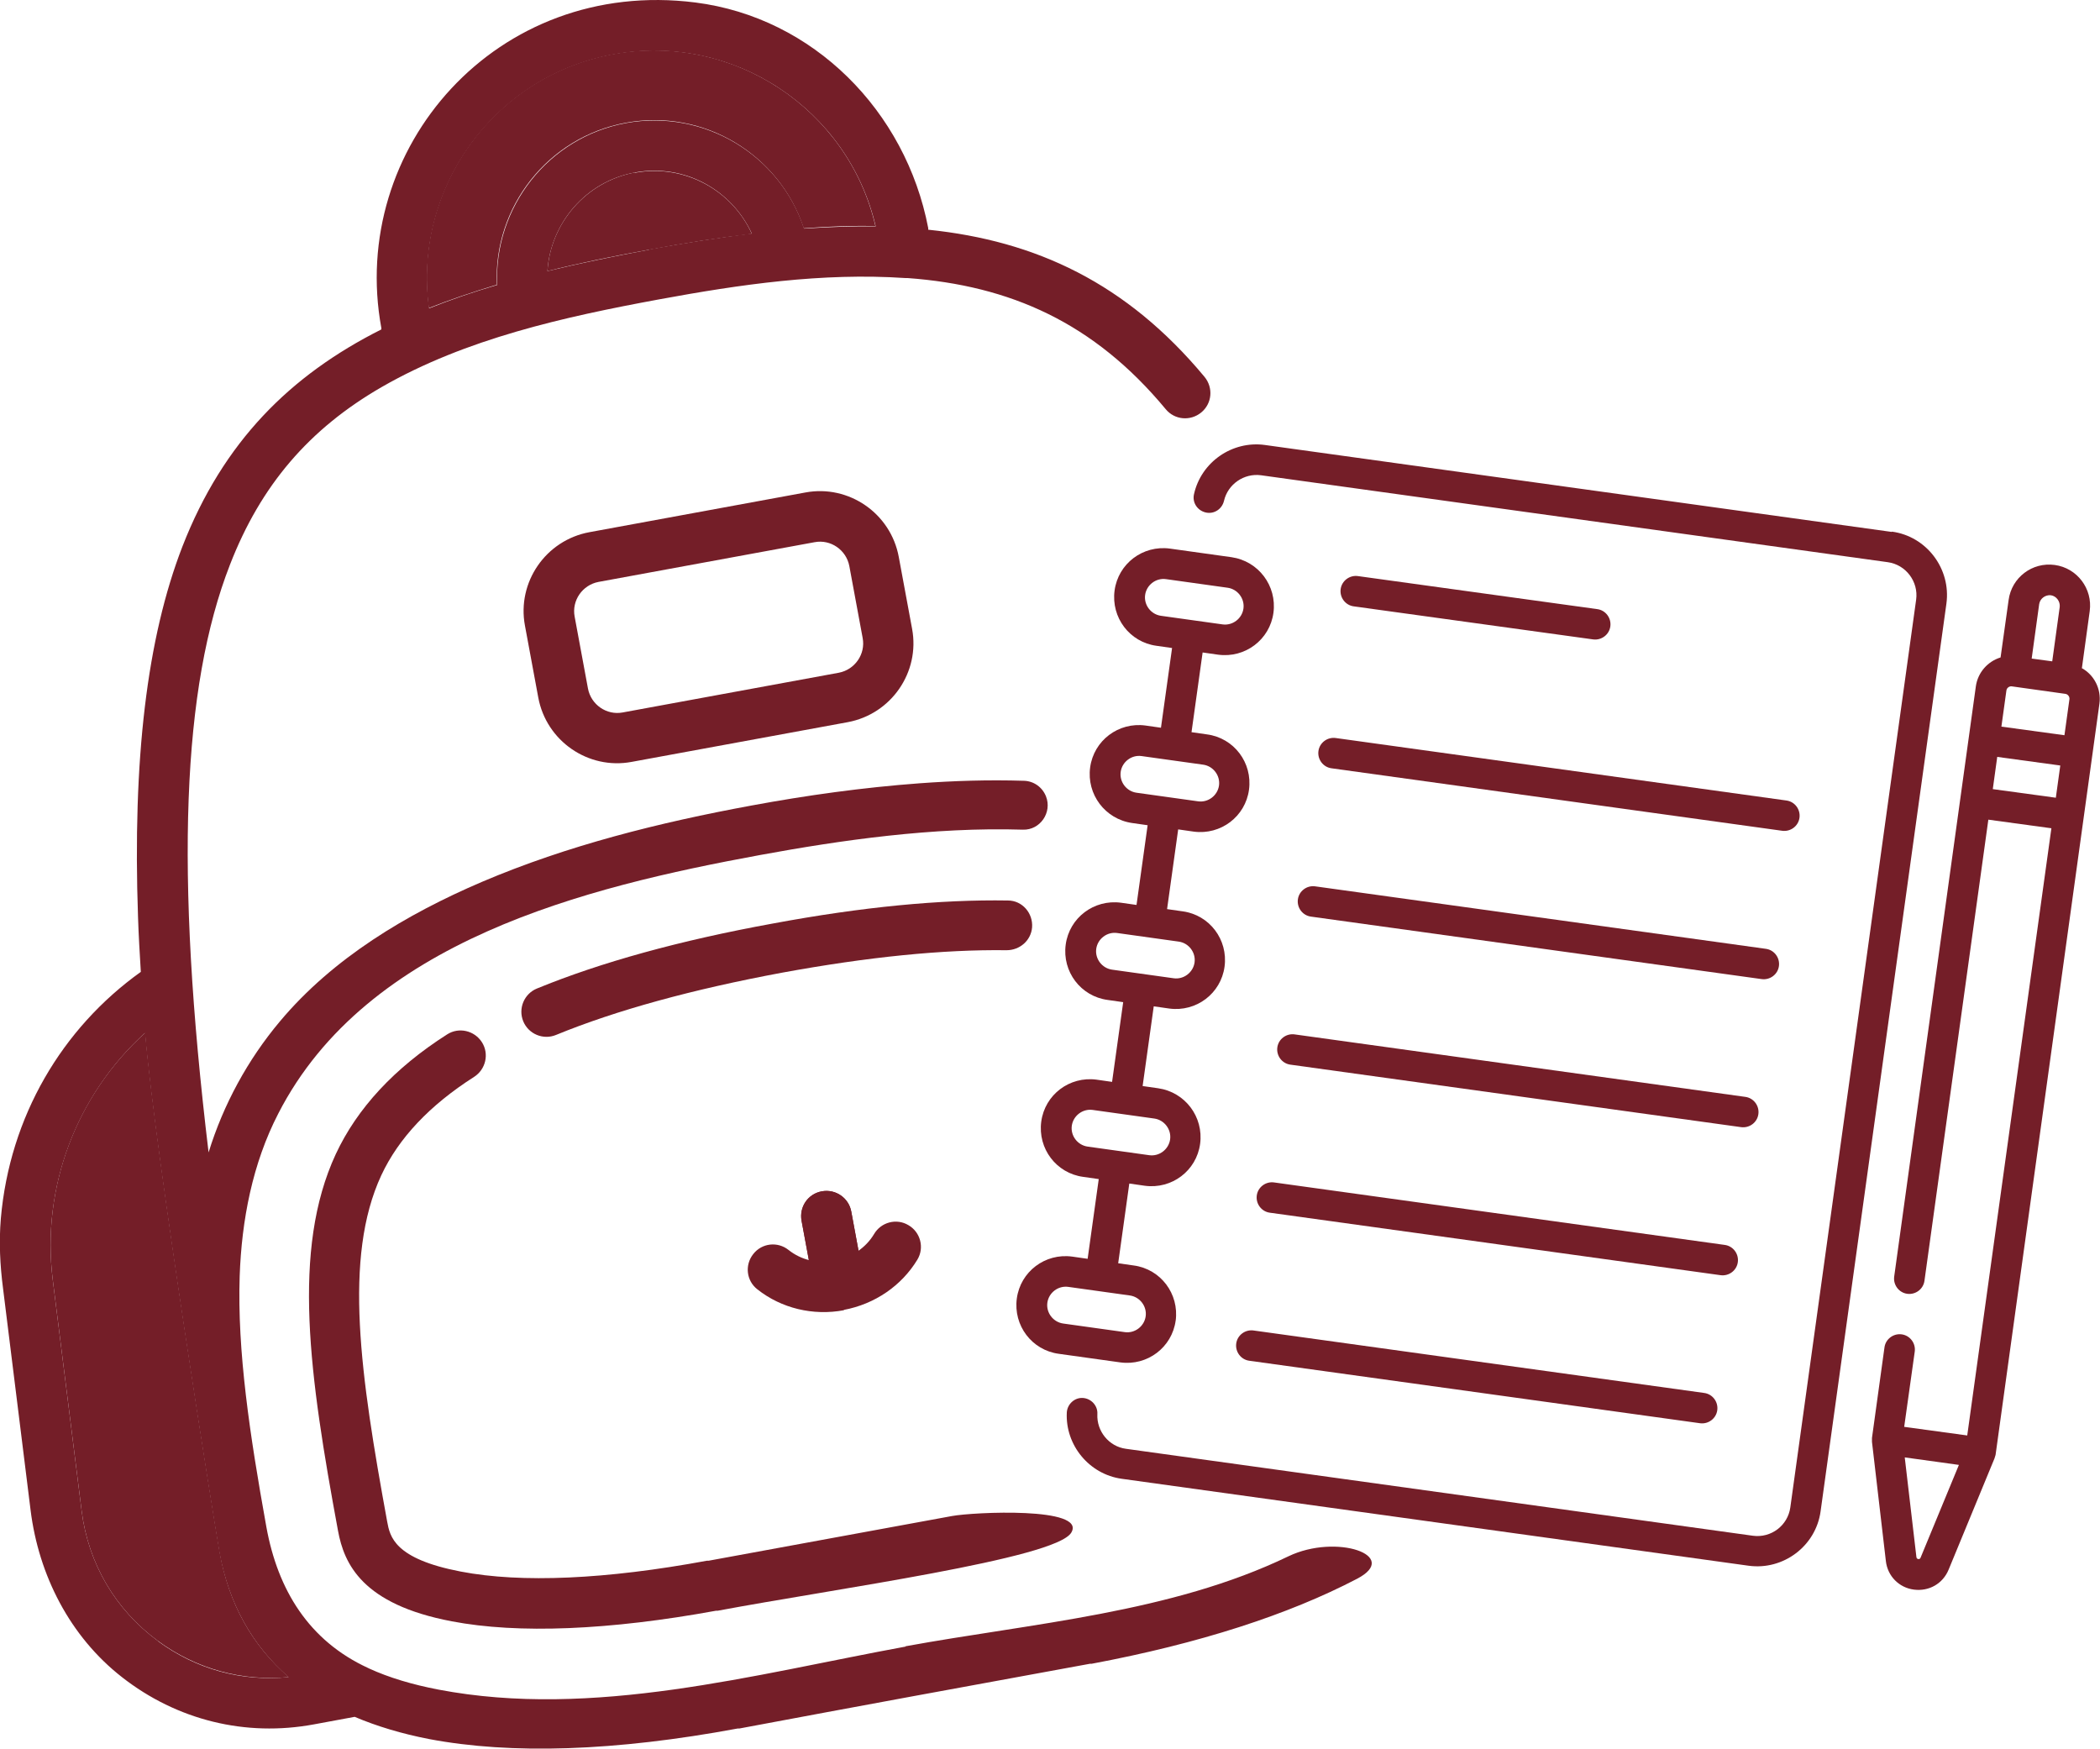
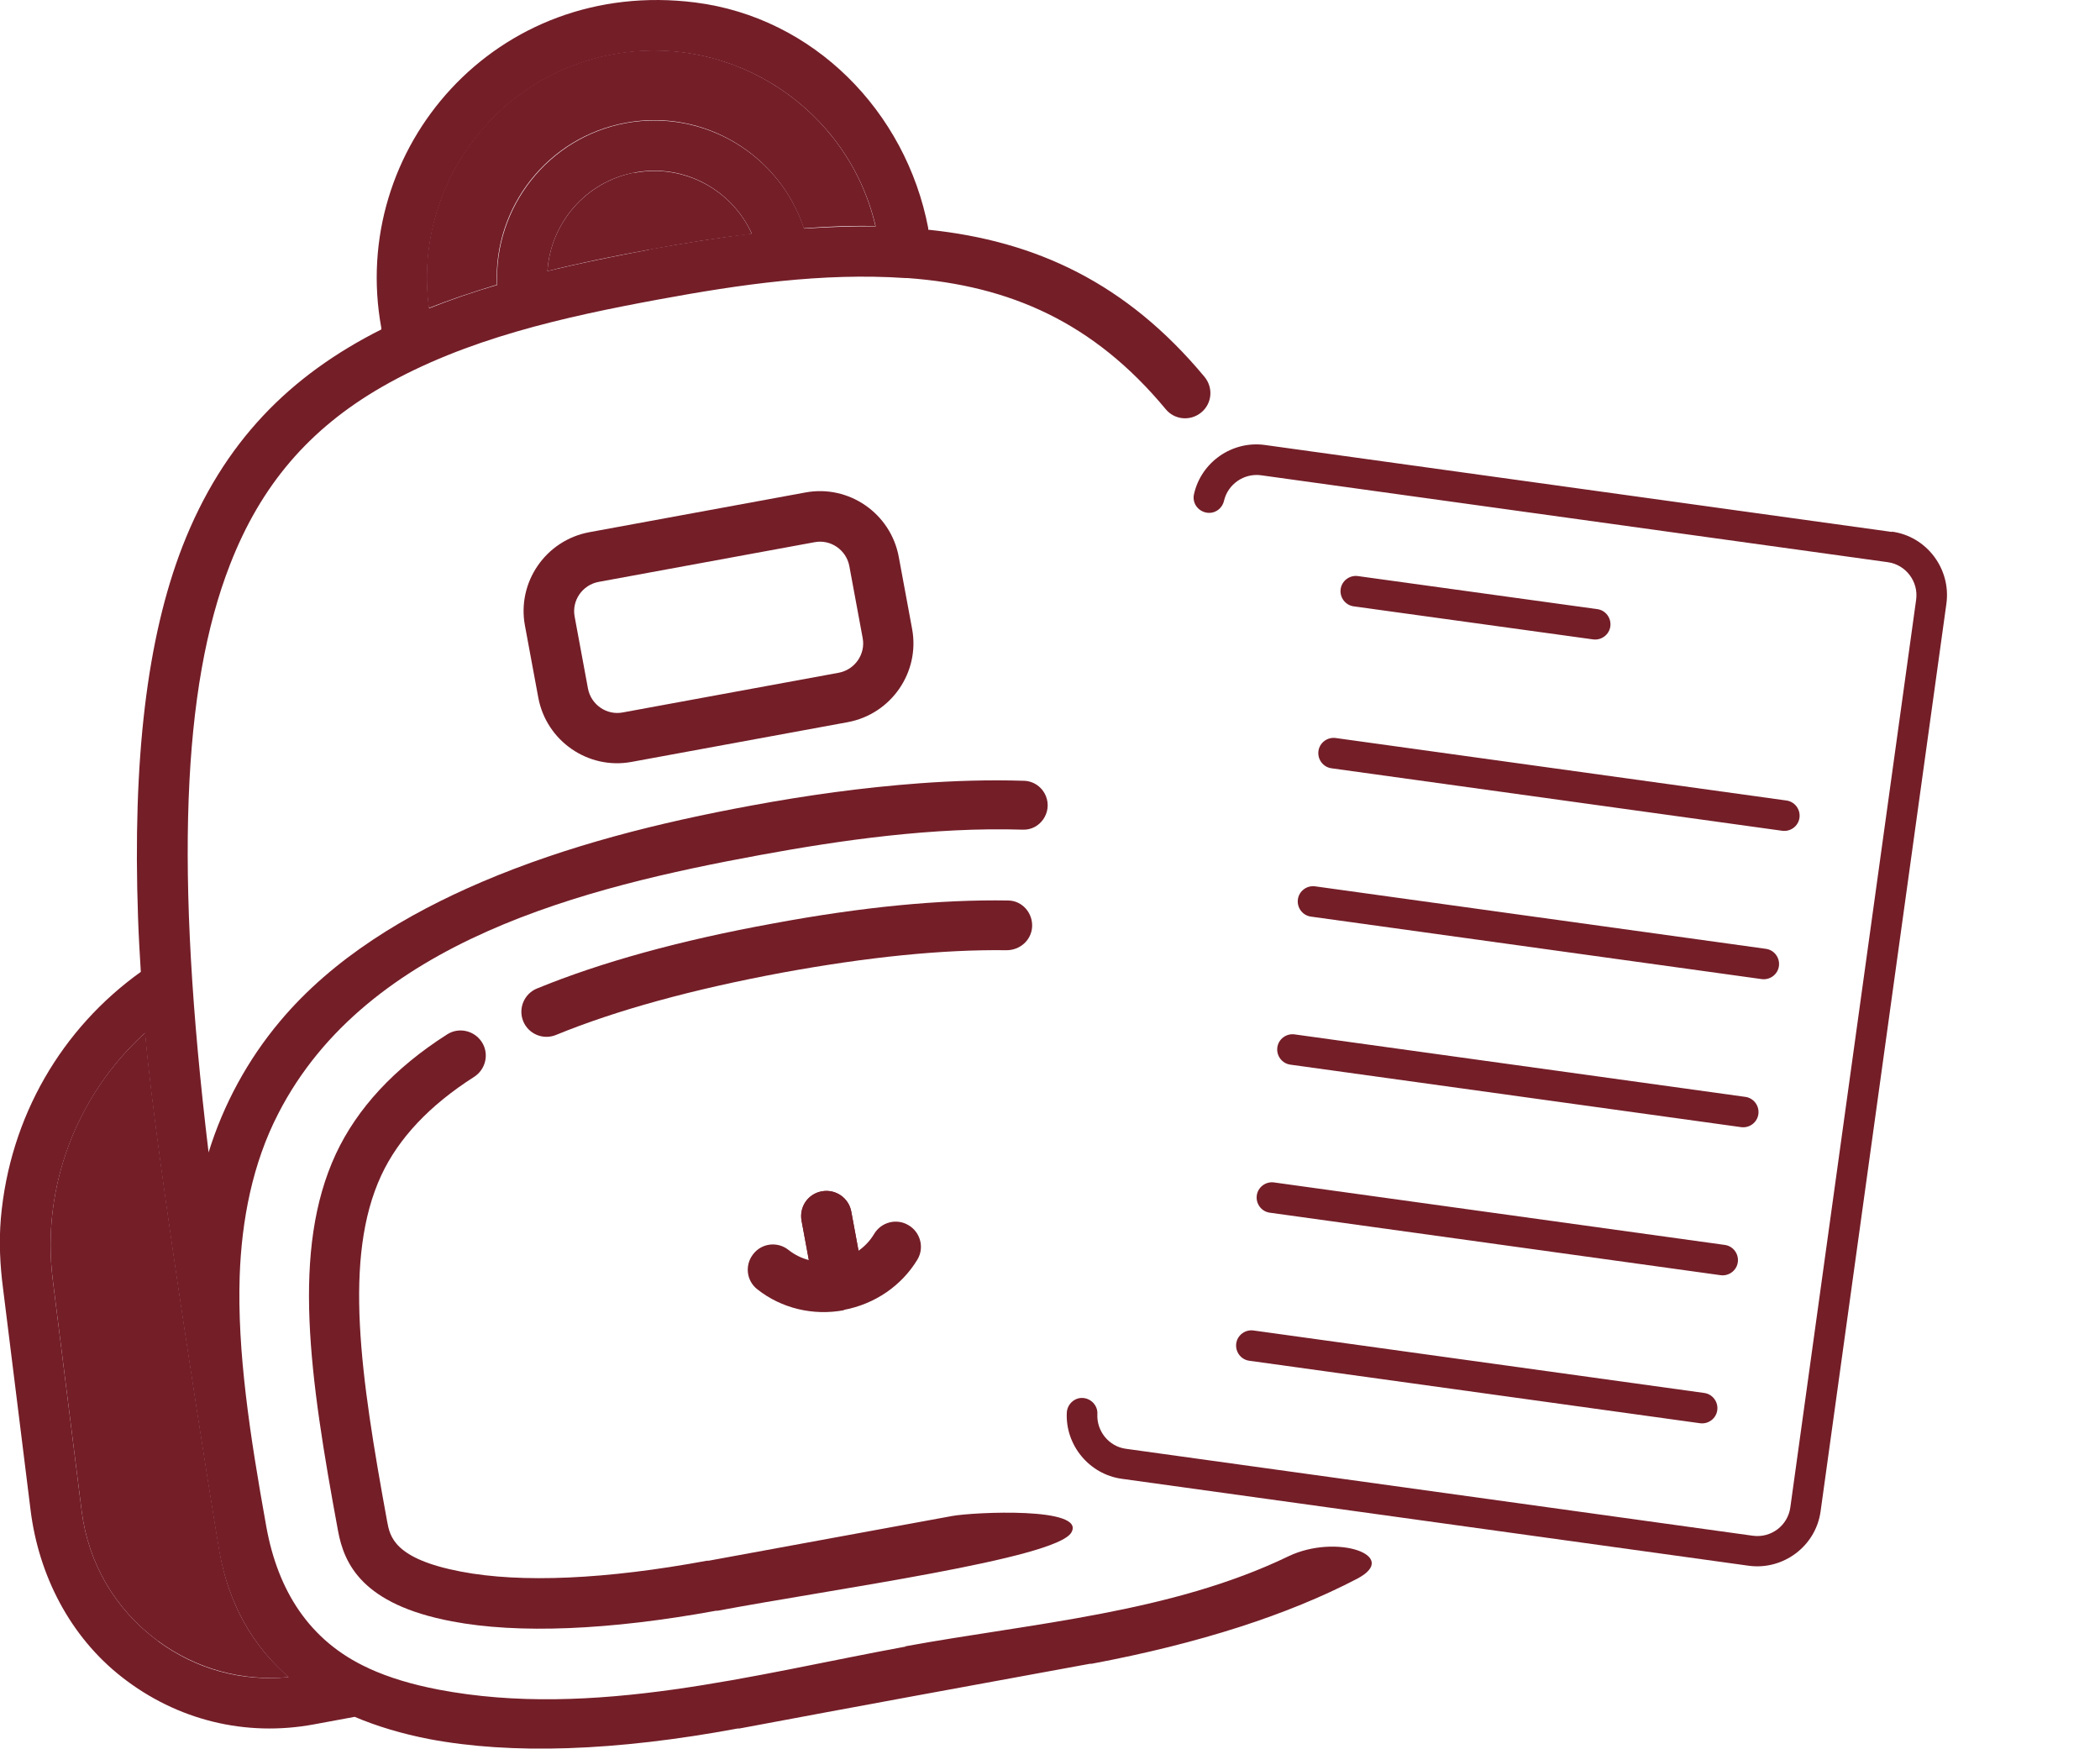
<svg xmlns="http://www.w3.org/2000/svg" viewBox="0 0 75.61 62.96">
  <defs>
    <style>.d{fill:#741e28;}</style>
  </defs>
  <g id="a" />
  <g id="b">
    <g id="c">
      <g>
        <g>
          <path class="d" d="M30.22,46.3c.49-.09,.82-.56,.73-1.06l-.3-1.62c-.09-.49-.56-.82-1.06-.73s-.82,.56-.73,1.06l.3,1.62c.09,.49,.56,.82,1.06,.73Z" />
          <path class="d" d="M30.95,45.24l-.3-1.62c-.09-.49-.56-.82-1.06-.73s-.82,.56-.73,1.06l.3,1.62c.09,.49,.56,.82,1.06,.73s.82-.56,.73-1.06Z" />
          <path class="d" d="M30.38,47.16c1.12-.21,2.08-.87,2.65-1.81,.26-.43,.11-.99-.32-1.24-.43-.26-.99-.11-1.24,.32-.3,.5-.81,.84-1.42,.96s-1.21-.03-1.66-.39c-.39-.31-.96-.25-1.27,.15-.31,.39-.25,.96,.15,1.27,.86,.68,2,.96,3.12,.75Z" />
          <path class="d" d="M21.22,19.16c-1.57,.29-2.61,1.8-2.32,3.36l.48,2.59c.29,1.57,1.8,2.61,3.36,2.32l7.78-1.43c1.57-.29,2.61-1.8,2.32-3.36l-.48-2.59c-.29-1.57-1.8-2.61-3.36-2.32l-7.78,1.43Zm9.36,1.22l.48,2.59c.11,.58-.28,1.14-.86,1.25l-7.78,1.43c-.58,.11-1.14-.28-1.25-.86l-.48-2.59c-.11-.58,.28-1.14,.86-1.25l7.78-1.43c.58-.11,1.14,.28,1.25,.86Z" />
        </g>
        <g>
-           <path class="d" d="M74.96,24.04l.28-2.04c.11-.8-.45-1.55-1.26-1.66s-1.55,.45-1.66,1.26l-.29,2.07c-.46,.14-.82,.54-.89,1.04l-2.94,21.25c-.04,.3,.17,.58,.47,.62s.58-.17,.62-.47l2.3-16.6,2.27,.31-3.03,21.86-2.27-.31,.38-2.71c.04-.3-.17-.58-.47-.62s-.58,.17-.62,.47l-.45,3.26s0,.09,0,.14l.5,4.29c.06,.54,.47,.96,1.01,1.03s1.04-.21,1.25-.72l1.65-4s.03-.09,.04-.13l3.74-27.05c.07-.53-.19-1.03-.64-1.28h0Zm-2.72,.82c.01-.09,.1-.16,.19-.15l1.93,.27c.09,.01,.16,.1,.15,.19l-.18,1.3-2.27-.31,.18-1.3Zm1.6-3.43c.2,.03,.34,.22,.32,.42l-.27,1.96-.74-.1,.27-1.96c.03-.2,.22-.34,.42-.32h0Zm-2.09,6.98l.16-1.16,2.27,.31-.16,1.16-2.27-.31Zm-2.6,27.67s-.02,.06-.08,.05-.06-.04-.07-.07l-.42-3.59,1.95,.27-1.38,3.34Z" />
          <path class="d" d="M48.74,21.83l8.62,1.19c.3,.04,.58-.17,.62-.47s-.17-.58-.47-.62l-8.62-1.19c-.3-.04-.58,.17-.62,.47s.17,.58,.47,.62h0Z" />
          <path class="d" d="M47.94,27.66l16.23,2.25c.3,.04,.58-.17,.62-.47s-.17-.58-.47-.62l-16.23-2.25c-.3-.04-.58,.17-.62,.47s.17,.58,.47,.62h0Z" />
          <path class="d" d="M47.2,33l16.23,2.25c.3,.04,.58-.17,.62-.47s-.17-.58-.47-.62l-16.23-2.25c-.3-.04-.58,.17-.62,.47s.17,.58,.47,.62h0Z" />
          <path class="d" d="M46.46,38.33l16.23,2.25c.3,.04,.58-.17,.62-.47s-.17-.58-.47-.62l-16.23-2.25c-.3-.04-.58,.17-.62,.47s.17,.58,.47,.62h0Z" />
          <path class="d" d="M45.72,43.66l16.23,2.25c.3,.04,.58-.17,.62-.47s-.17-.58-.47-.62l-16.23-2.25c-.3-.04-.58,.17-.62,.47s.17,.58,.47,.62h0Z" />
          <path class="d" d="M44.98,48.99l16.23,2.25c.3,.04,.58-.17,.62-.47s-.17-.58-.47-.62l-16.23-2.25c-.3-.04-.58,.17-.62,.47s.17,.58,.47,.62h0Z" />
-           <path class="d" d="M42.33,47.55c.13-.97-.54-1.86-1.51-1.99l-.56-.08,.4-2.87,.56,.08c.97,.13,1.86-.54,1.99-1.51s-.54-1.86-1.51-2l-.56-.08,.4-2.87,.56,.08c.97,.13,1.86-.54,1.99-1.51,.13-.97-.54-1.86-1.51-1.99l-.56-.08,.4-2.87,.56,.08c.97,.13,1.86-.54,1.99-1.51s-.54-1.86-1.51-1.99l-.56-.08,.4-2.87,.56,.08c.97,.13,1.86-.54,1.99-1.51s-.54-1.86-1.51-2l-2.22-.31c-.97-.13-1.86,.54-1.99,1.51-.13,.97,.54,1.86,1.51,1.99l.56,.08-.4,2.87-.56-.08c-.97-.13-1.86,.54-1.99,1.51-.13,.97,.54,1.86,1.51,2l.56,.08-.4,2.87-.56-.08c-.97-.13-1.86,.54-1.99,1.51s.54,1.86,1.51,1.99l.56,.08-.4,2.87-.56-.08c-.97-.13-1.86,.54-1.99,1.51-.13,.97,.54,1.86,1.51,1.99l.56,.08-.4,2.87-.56-.08c-.97-.13-1.86,.54-1.99,1.51s.54,1.86,1.51,1.99l2.22,.31c.97,.13,1.86-.54,1.99-1.51h0Zm-1.1-26.13c.05-.36,.39-.62,.75-.57l2.22,.31c.36,.05,.62,.39,.57,.75s-.39,.62-.75,.57l-2.22-.31c-.36-.05-.62-.39-.57-.75h0Zm-.88,6.37c.05-.36,.39-.62,.75-.57l2.22,.31c.36,.05,.62,.39,.57,.75s-.39,.62-.75,.57l-2.22-.31c-.36-.05-.62-.39-.57-.75h0Zm-.88,6.37c.05-.36,.39-.62,.75-.57l2.22,.31c.36,.05,.62,.39,.57,.75s-.39,.62-.75,.57l-2.22-.31c-.36-.05-.62-.39-.57-.75h0Zm-.88,6.37c.05-.36,.39-.62,.75-.57l2.22,.31c.36,.05,.62,.39,.57,.75s-.39,.62-.75,.57l-2.22-.31c-.36-.05-.62-.39-.57-.75h0Zm-.88,6.37c.05-.36,.39-.62,.75-.57l2.22,.31c.36,.05,.62,.39,.57,.75s-.39,.62-.75,.57l-2.22-.31c-.36-.05-.62-.39-.57-.75h0Z" />
          <path class="d" d="M68.11,19.15l-22.57-3.13c-1.17-.16-2.29,.61-2.55,1.77-.07,.3,.12,.59,.42,.66,.3,.07,.59-.12,.66-.42,.14-.6,.72-1,1.33-.92l22.57,3.13c.65,.09,1.11,.7,1.02,1.35l-4.53,32.68c-.09,.65-.69,1.11-1.35,1.02l-22.57-3.13c-.61-.08-1.06-.63-1.03-1.25,.02-.3-.22-.56-.52-.58-.3-.02-.56,.22-.58,.52-.06,1.18,.81,2.23,1.98,2.39l22.57,3.13c1.25,.17,2.42-.71,2.59-1.96l4.53-32.68c.17-1.25-.71-2.42-1.96-2.59h0Z" />
        </g>
        <g>
          <path class="d" d="M17.89,10.25c-.13-2.78,1.82-5.31,4.64-5.83,2.82-.52,5.54,1.15,6.41,3.8,.92-.07,1.77-.1,2.58-.08-.98-4.22-5.14-6.98-9.45-6.19-4.31,.79-7.21,4.84-6.63,9.14,.78-.31,1.59-.58,2.45-.84Z" />
          <path class="d" d="M22.86,6.21c-1.77,.33-3.04,1.83-3.15,3.55,1.16-.29,2.38-.54,3.66-.77,1.28-.24,2.51-.43,3.7-.57-.71-1.57-2.43-2.53-4.21-2.2Z" />
          <path class="d" d="M5.22,37.19c-2.46,2.22-3.74,5.55-3.32,8.89l1.04,8.32c.24,1.89,1.21,3.55,2.75,4.68,1.38,1.01,3.03,1.46,4.71,1.3-1.32-1.14-2.16-2.64-2.49-4.49-.16-.89-2.31-14.29-2.68-18.7Z" />
          <path class="d" d="M27.82,33.25c-3.35,.61-6.2,1.4-8.49,2.34-.46,.19-.68,.72-.49,1.18,.19,.46,.72,.68,1.18,.49,2.17-.89,4.91-1.64,8.13-2.24,3.11-.57,5.8-.84,8.09-.81,.48,0,.88-.35,.92-.82h0c.04-.51-.35-.97-.87-.97-2.43-.04-5.25,.23-8.47,.83Z" />
          <path class="d" d="M25.51,56.19h-.06c-3.62,.67-6.68,.81-8.86,.39-2.4-.46-2.55-1.26-2.65-1.8-.96-5.25-1.59-9.5-.21-12.47,.62-1.33,1.74-2.52,3.34-3.54,.42-.27,.55-.83,.28-1.25s-.83-.55-1.25-.28c-1.9,1.21-3.24,2.66-4.01,4.31-1.6,3.45-.95,7.99,.08,13.56,.22,1.2,.88,2.65,4.09,3.26,2.4,.46,5.69,.32,9.52-.38h.06c4.21-.79,12.16-1.87,12.73-2.81,.57-.94-3.53-.74-4.29-.6-2.92,.54-5.85,1.07-8.77,1.61Z" />
          <path class="d" d="M32.61,59.28c-5.45,1-11.26,2.61-16.82,1.55-.94-.18-1.78-.43-2.5-.76-.01,0-.03-.02-.04-.02-2.13-.98-3.25-2.81-3.66-5.08-.6-3.33-1.05-6.33-.96-9.03,.07-2.01,.46-4.05,1.39-5.85,3.19-6.22,11.05-8.15,17.36-9.31,2.89-.53,6.21-1.01,9.45-.91,.62,.02,1.06-.62,.83-1.2h0c-.13-.33-.44-.55-.79-.56-1.27-.04-2.53,0-3.76,.09-2.03,.15-4.05,.43-6.05,.8-3.31,.61-6.61,1.43-9.71,2.75-2.71,1.16-5.36,2.74-7.27,5.02-1.16,1.38-2.04,3-2.57,4.72-1.22-10.14-.95-16.75,.77-21.16,1.11-2.86,2.85-4.89,5.47-6.4,3.03-1.74,6.56-2.52,9.97-3.15,2.93-.54,5.89-.97,8.87-.77,.03,0,.06,0,.08,0,3.71,.27,6.72,1.61,9.3,4.72,.32,.39,.89,.44,1.28,.12s.44-.89,.12-1.28c-2.81-3.38-6.07-4.9-9.95-5.3v-.06C32.61,3.99,29.28,.63,25.04,.09c-7.17-.91-12.5,5.26-11.31,11.72v.05c-3.28,1.65-5.69,4.04-7.16,7.81-1.28,3.3-1.8,7.67-1.6,13.36,.02,.63,.06,1.29,.1,1.96C2.23,37.02,.35,40.2,.03,43.87c-.07,.84-.03,1.68,.08,2.52l.99,7.97c.29,2.35,1.42,4.56,3.29,6.02,1.98,1.55,4.45,2.16,6.92,1.7l1.46-.27c.8,.34,1.7,.61,2.68,.8,2.96,.56,6.7,.44,11.11-.38h.06c4.21-.79,8.41-1.56,12.62-2.33h.06c3.89-.73,7.09-1.77,9.56-3.06,1.59-.83-.74-1.64-2.47-.81-4.23,2.04-9.25,2.41-13.79,3.24ZM23.37,8.99c-1.28,.24-2.5,.49-3.66,.77,.11-1.72,1.38-3.23,3.15-3.55,1.78-.33,3.49,.63,4.21,2.2-1.18,.14-2.42,.34-3.7,.57Zm-1.29-7.03c4.31-.79,8.46,1.96,9.45,6.19-.81-.01-1.67,.02-2.58,.08-.87-2.65-3.59-4.31-6.41-3.8-2.81,.52-4.76,3.04-4.64,5.83-.86,.25-1.67,.53-2.45,.84-.58-4.3,2.32-8.35,6.63-9.14ZM5.69,59.08c-1.54-1.13-2.51-2.79-2.75-4.68l-1.04-8.32c-.42-3.34,.87-6.67,3.32-8.89,.37,4.41,2.52,17.81,2.68,18.7,.34,1.85,1.18,3.35,2.49,4.49-1.68,.17-3.33-.28-4.71-1.3Z" />
        </g>
      </g>
    </g>
  </g>
</svg>